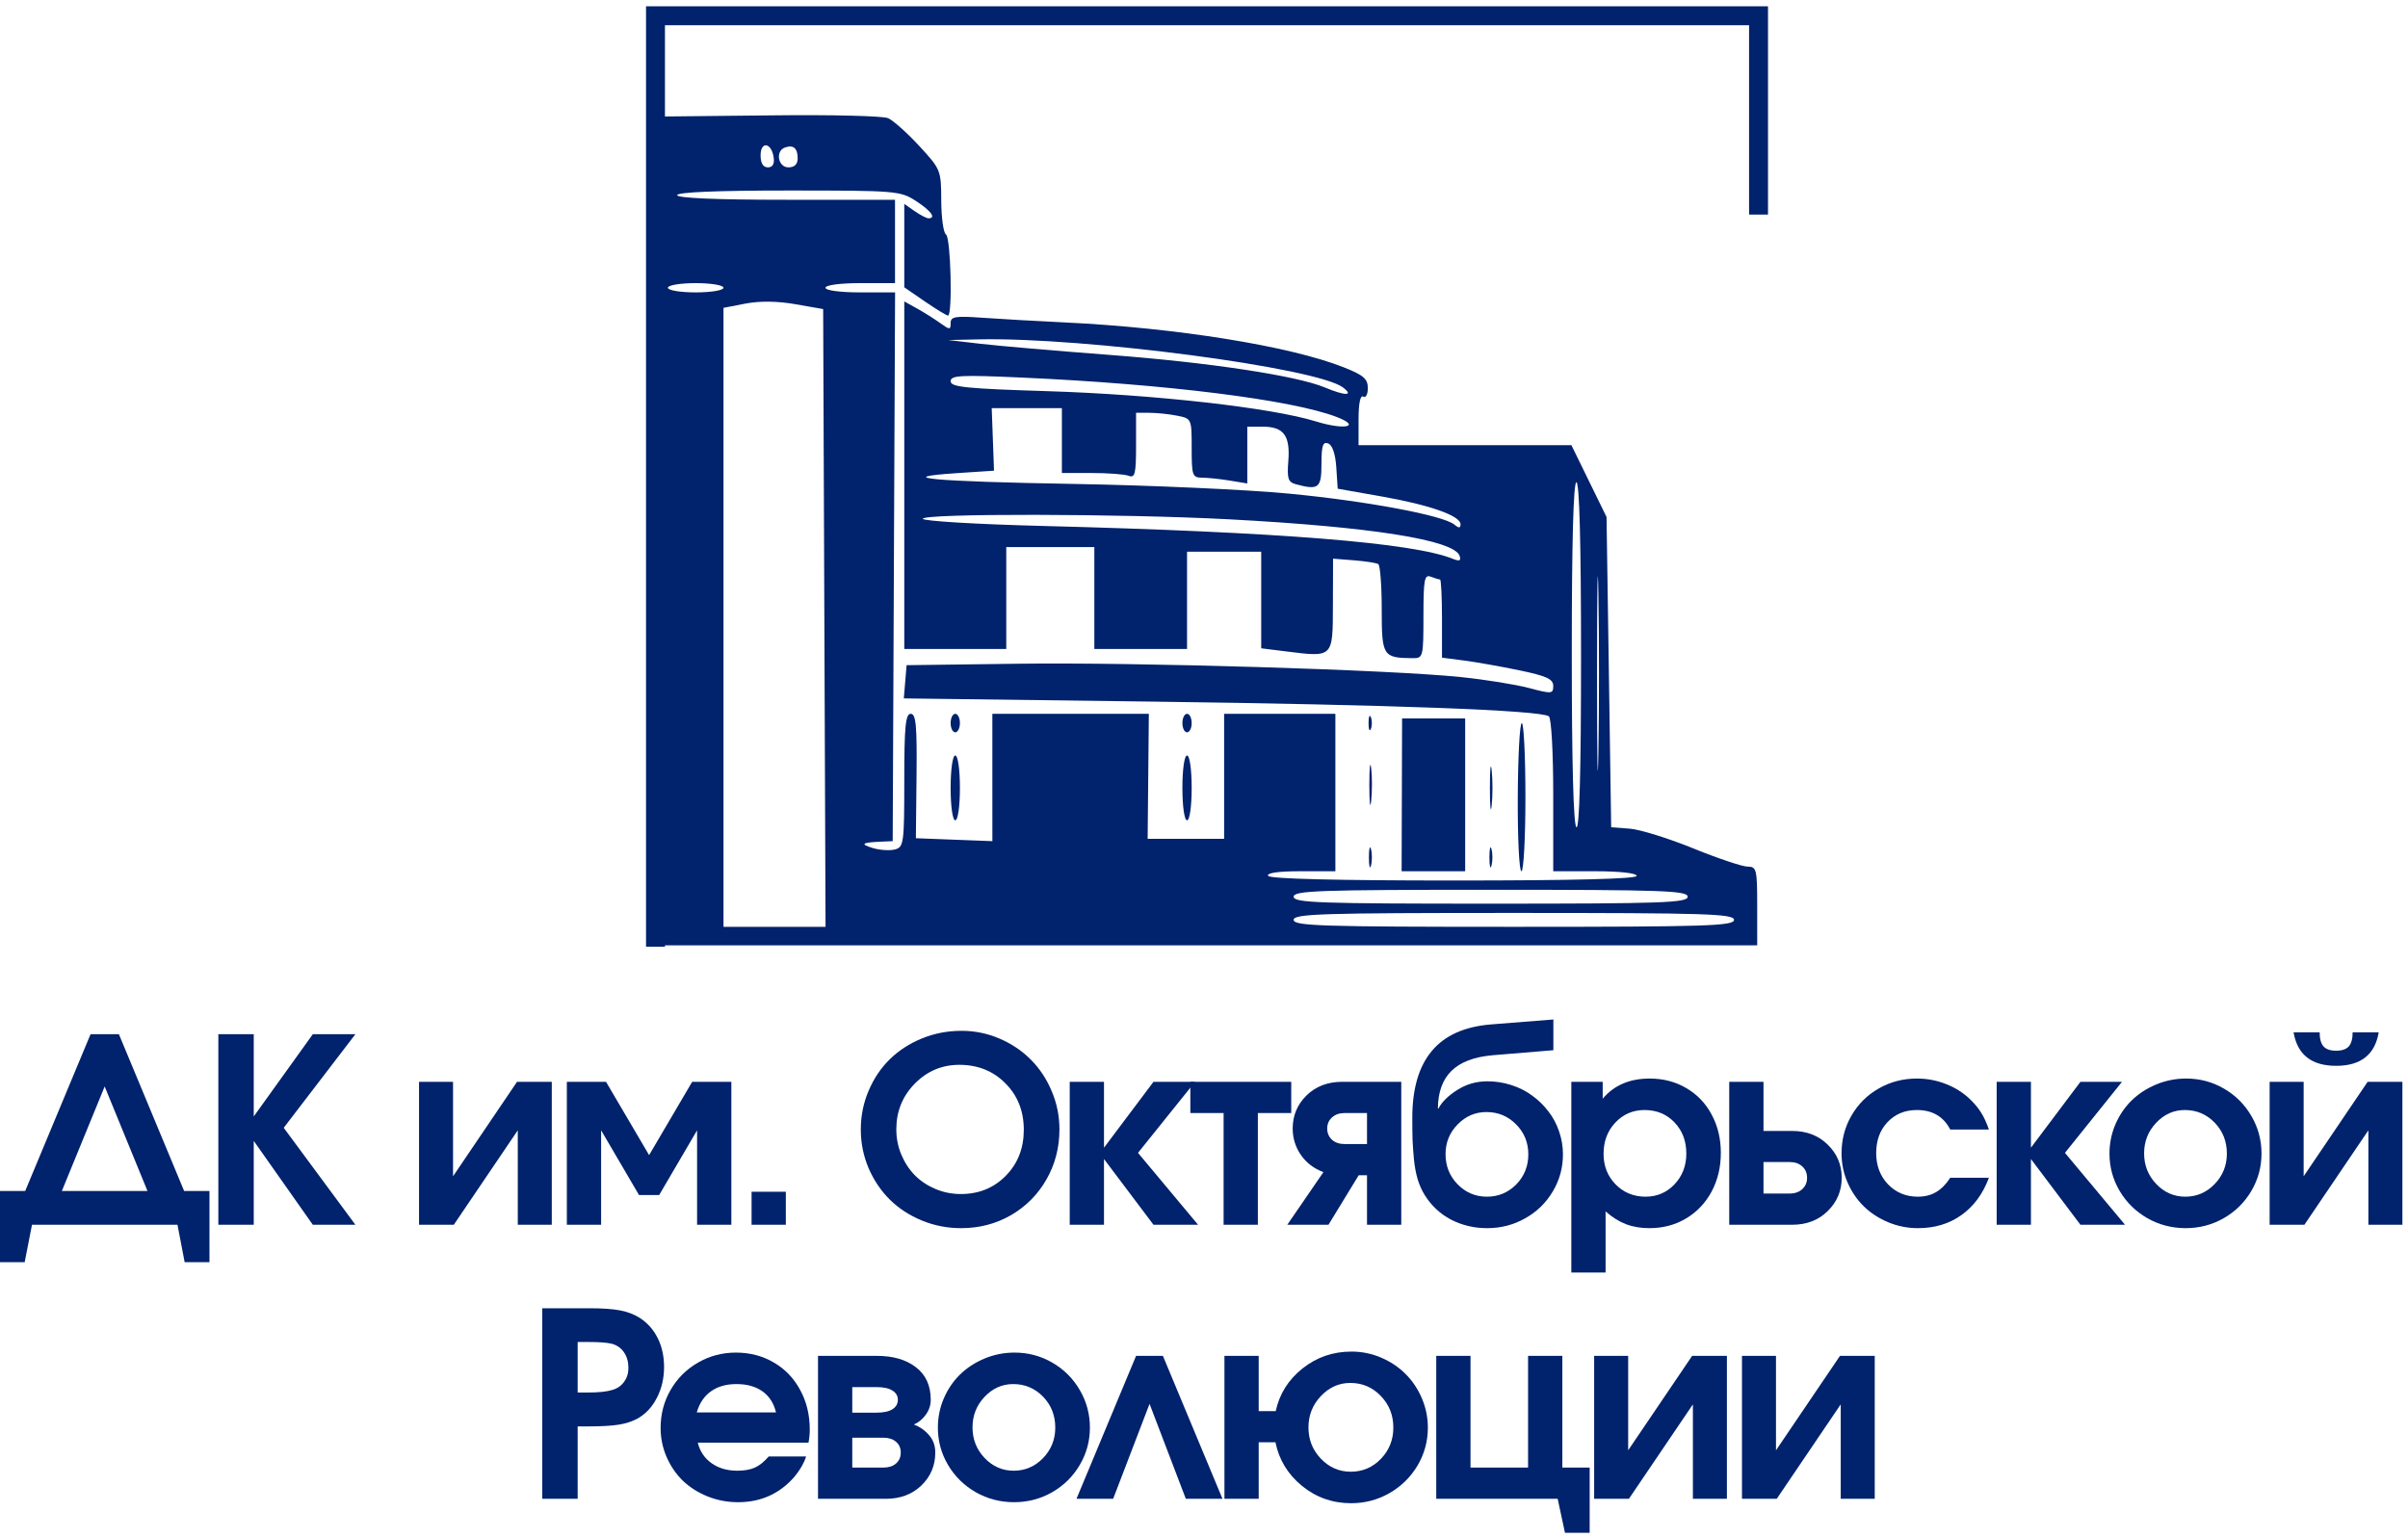
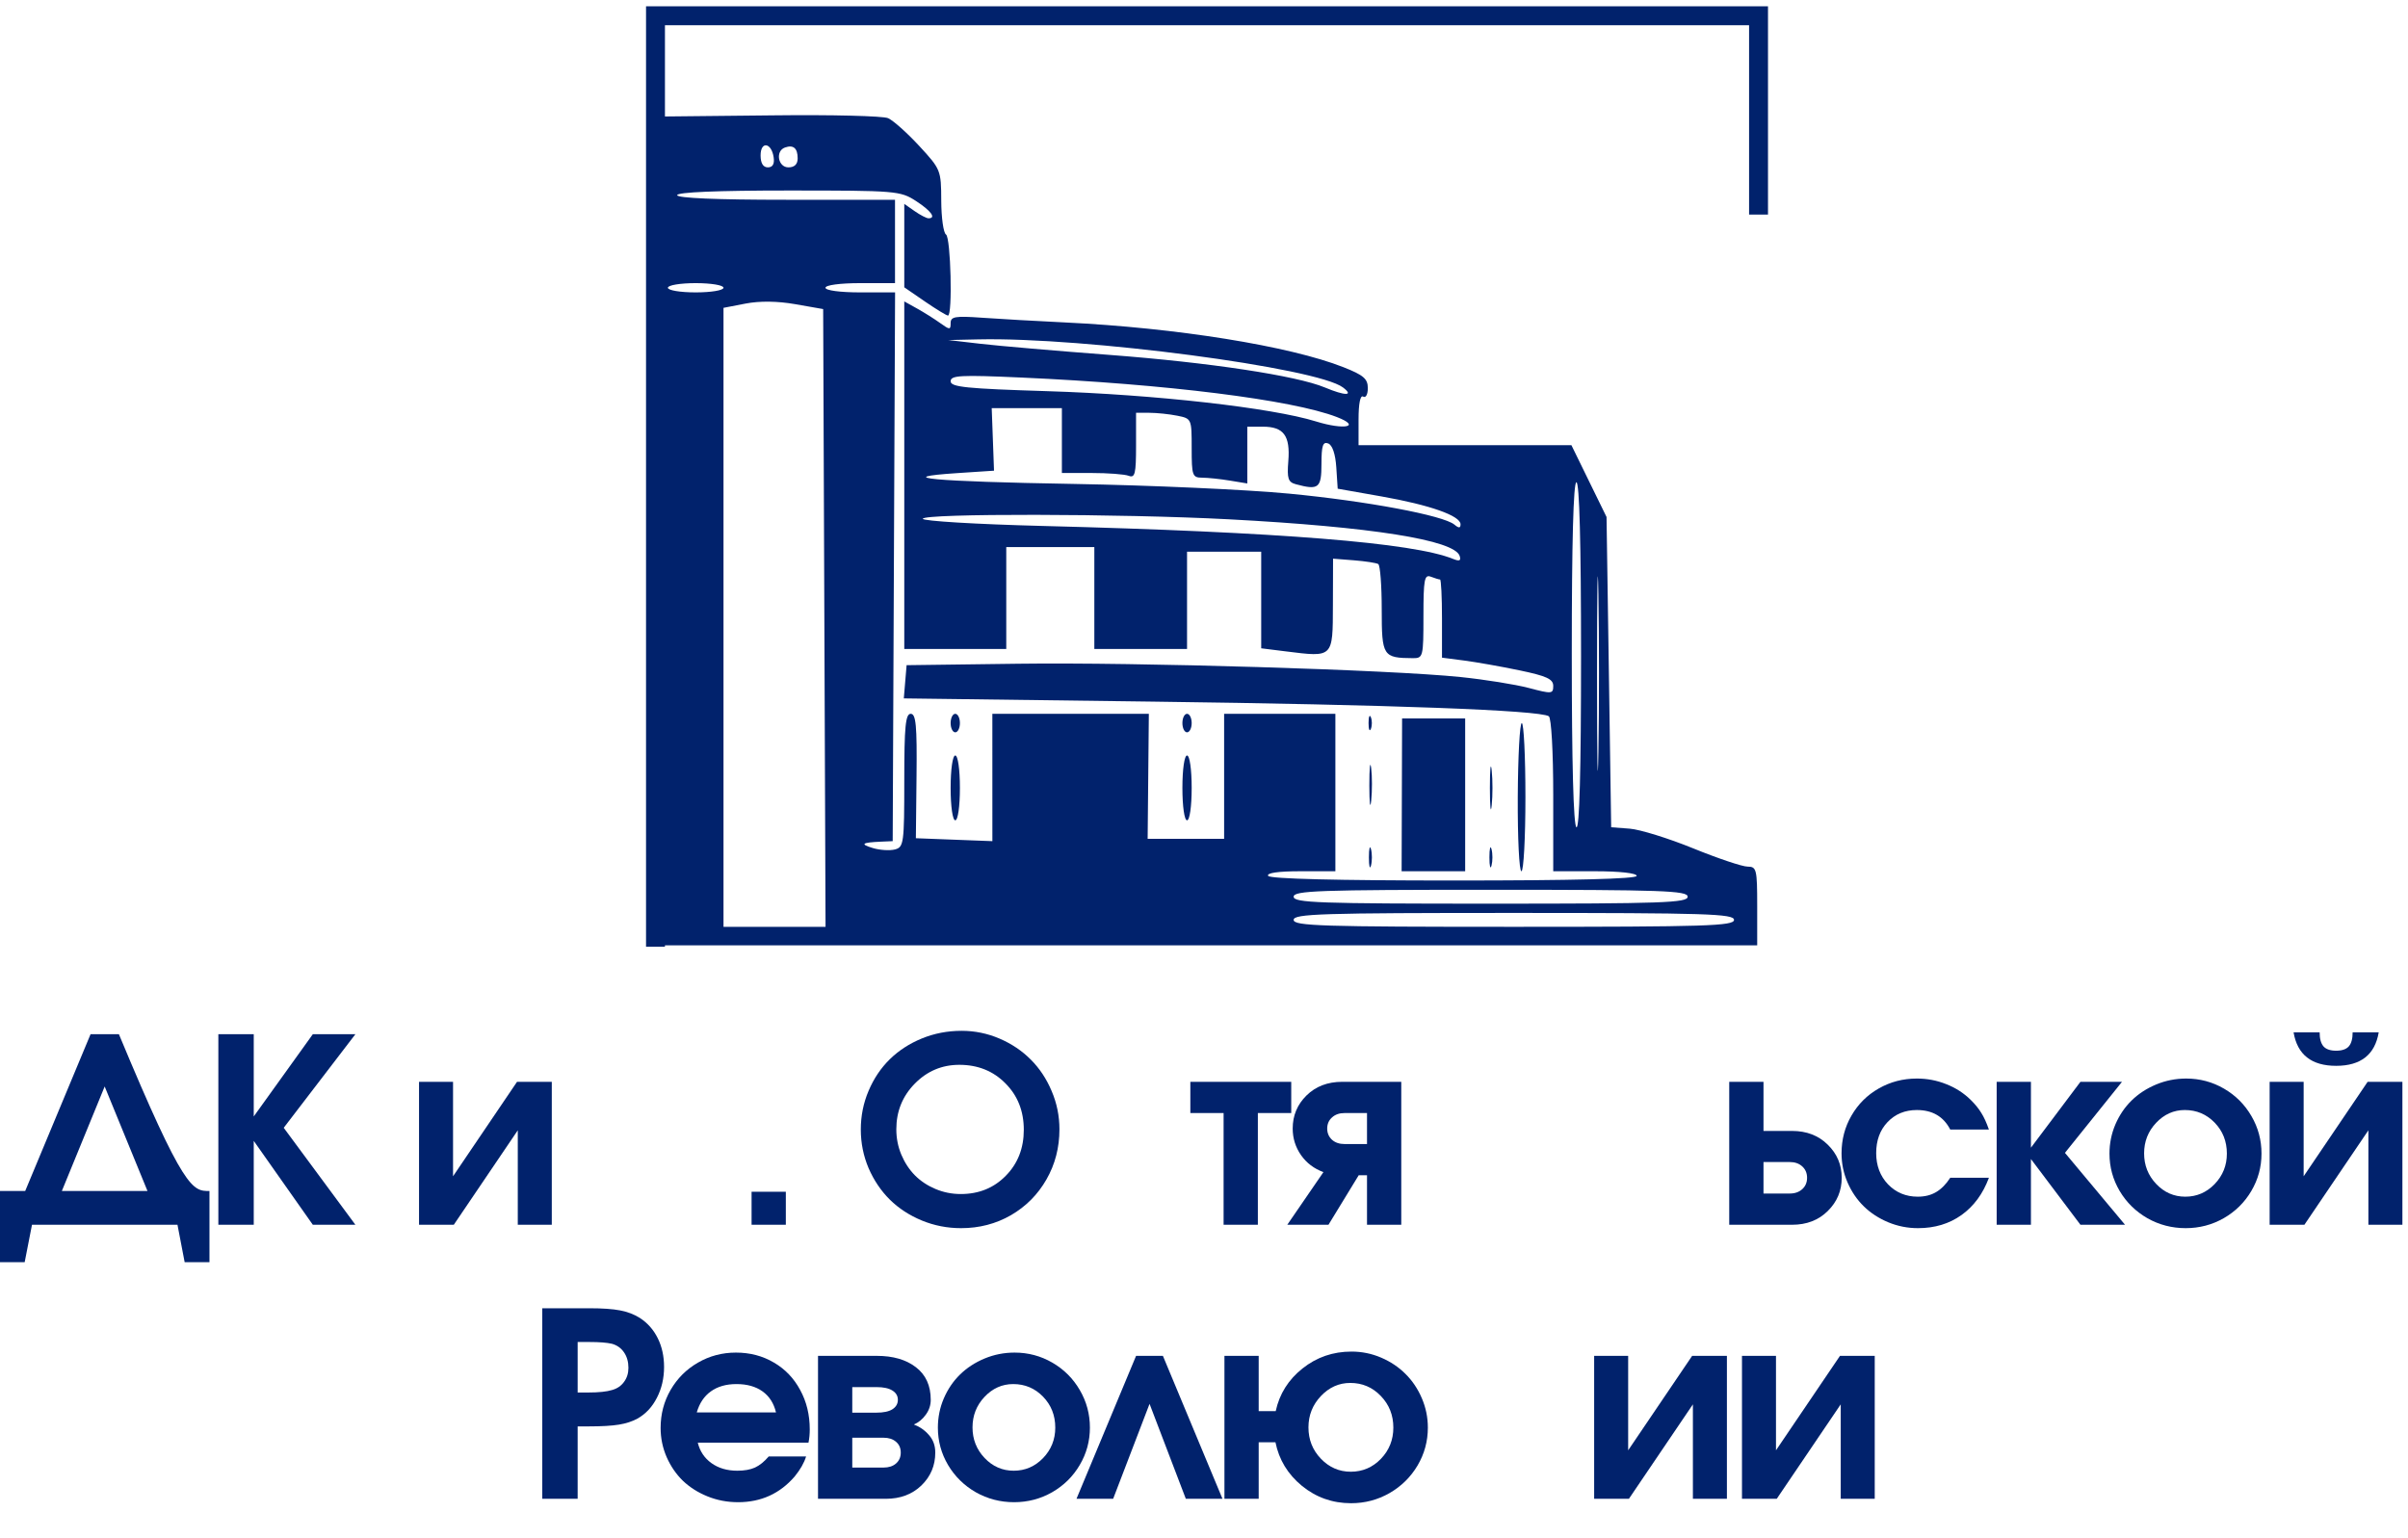
<svg xmlns="http://www.w3.org/2000/svg" width="382" height="244" viewBox="0 0 382 244" fill="none">
  <path d="M280.471 34.044H277.471V4H105.486V18.48L122.68 18.302C131.881 18.193 140.071 18.394 140.88 18.748C141.689 19.102 143.914 21.086 145.825 23.156C149.24 26.855 149.3 27.006 149.317 31.837C149.328 34.54 149.667 36.956 150.071 37.207C150.83 37.676 151.135 50.065 150.388 50.065C150.157 50.065 148.503 49.057 146.711 47.826L143.453 45.586V32.349L145.088 33.491C145.986 34.12 146.979 34.636 147.294 34.636C148.571 34.636 147.702 33.44 145.293 31.881C142.824 30.284 142.146 30.227 125.08 30.227C113.798 30.227 107.422 30.492 107.422 30.962C107.422 31.431 113.672 31.696 124.702 31.696H141.982V44.922H136.468C133.282 44.922 130.952 45.233 130.952 45.657C130.954 46.082 133.284 46.392 136.474 46.392H141.994L141.615 133.458L139.776 133.538C136.698 133.672 136.376 133.924 138.48 134.558C139.587 134.89 141.159 134.988 141.974 134.775C143.37 134.41 143.453 133.794 143.453 123.821C143.453 115.278 143.65 113.253 144.478 113.253C145.308 113.253 145.483 115.126 145.397 123.124L145.292 132.994L151.36 133.227L157.429 133.458L157.425 113.253H182.249L182.06 133.091H194.192V113.253H211.841V138.234H206.282C202.765 138.234 200.892 138.504 201.178 138.969C201.468 139.438 212.094 139.704 230.636 139.704C249.48 139.704 259.639 139.446 259.639 138.969C259.638 138.533 256.941 138.234 253.021 138.234H246.402V126.154C246.402 119.254 246.1 113.888 245.698 113.64C244.143 112.68 220.472 111.805 182.94 111.32L143.379 110.809L143.6 108.173L143.821 105.538L161.47 105.309C180.542 105.06 220.395 106.258 231.695 107.419C235.537 107.814 240.418 108.596 242.542 109.158C246.171 110.12 246.402 110.1 246.402 108.828C246.402 107.741 245.355 107.257 241.071 106.363C238.14 105.751 234.168 105.048 232.247 104.799L228.754 104.346V98.147C228.754 94.736 228.615 91.945 228.446 91.945C228.277 91.945 227.615 91.745 226.976 91.5C225.967 91.114 225.812 91.945 225.812 97.745C225.812 104.197 225.754 104.436 224.158 104.426C219.376 104.397 219.194 104.115 219.194 96.679C219.194 92.911 218.946 89.678 218.643 89.494C218.339 89.311 216.602 89.043 214.782 88.899L211.473 88.64L211.45 95.986C211.424 104.408 211.541 104.292 203.988 103.35L200.075 102.861V87.537H188.31V102.967H173.603V86.803H159.631V102.967H143.453V47.823L145.476 48.947C146.588 49.566 148.243 50.607 149.152 51.261C150.677 52.356 150.807 52.355 150.807 51.252C150.807 50.229 151.528 50.106 155.771 50.41C158.5 50.606 164.426 50.943 168.939 51.159C186.608 52.006 204.614 54.901 213.128 58.263C216.314 59.521 216.988 60.1 216.988 61.582C216.988 62.592 216.666 63.178 216.253 62.923C215.796 62.641 215.518 64.018 215.518 66.554V70.638H249.288L254.858 82.026L255.227 106.641L255.594 131.254L258.535 131.477C260.153 131.599 264.682 133.005 268.6 134.6C272.517 136.195 276.405 137.5 277.24 137.5C278.654 137.5 278.758 137.926 278.758 143.745V149.99H105.486V150.203H102.486V1H280.471V34.044ZM126.173 48.265C123.334 47.767 120.516 47.732 118.268 48.167L114.775 48.842V147.051H130.963L130.773 98.045L130.585 49.038L126.173 48.265ZM240.151 144.847C209.594 144.847 205.223 144.985 205.223 145.949C205.223 146.913 209.595 147.051 240.151 147.051C270.708 147.051 275.081 146.913 275.081 145.949C275.081 144.985 270.709 144.847 240.151 144.847ZM236.475 141.173C209.185 141.173 205.223 141.313 205.223 142.275C205.223 143.238 209.186 143.378 236.475 143.378C263.764 143.378 267.727 143.238 267.728 142.275C267.728 141.313 263.764 141.173 236.475 141.173ZM232.431 138.234H222.35L222.424 113.988H232.431V138.234ZM241.413 114.723C241.731 114.726 241.99 120.015 241.99 126.479C241.99 132.944 241.704 138.234 241.354 138.234C241.004 138.23 240.744 132.941 240.776 126.479C240.809 120.013 241.095 114.723 241.413 114.723ZM217.159 136.03C217.159 134.616 217.311 134.037 217.495 134.744C217.68 135.452 217.68 136.608 217.495 137.315C217.311 138.023 217.159 137.444 217.159 136.03ZM236.278 136.03C236.278 134.616 236.43 134.037 236.614 134.744C236.8 135.452 236.799 136.608 236.614 137.315C236.43 138.023 236.278 137.444 236.278 136.03ZM250.079 76.516C249.602 76.516 249.344 86.053 249.344 103.658C249.344 120.961 249.611 130.964 250.079 131.254C250.564 131.553 250.814 122.322 250.814 104.112C250.814 86.208 250.556 76.519 250.079 76.516ZM151.542 119.866C151.962 119.866 152.277 122.07 152.277 125.009C152.277 127.948 151.962 130.152 151.542 130.152C151.122 130.151 150.807 127.947 150.807 125.009C150.807 122.071 151.122 119.867 151.542 119.866ZM188.31 119.866C188.729 119.866 189.045 122.07 189.045 125.009C189.045 127.948 188.729 130.152 188.31 130.152C187.89 130.152 187.574 127.948 187.574 125.009C187.574 122.07 187.89 119.866 188.31 119.866ZM236.354 125.009C236.354 121.978 236.484 120.739 236.643 122.254C236.801 123.77 236.801 126.25 236.643 127.765C236.484 129.28 236.354 128.039 236.354 125.009ZM217.229 124.642C217.227 121.813 217.357 120.565 217.52 121.87C217.682 123.174 217.684 125.489 217.525 127.014C217.366 128.537 217.233 127.47 217.229 124.642ZM253.57 94.286C253.449 87.544 253.351 93.268 253.351 107.008C253.351 120.747 253.45 126.265 253.571 119.268C253.692 112.271 253.692 101.029 253.57 94.286ZM151.542 113.253C151.946 113.253 152.277 113.914 152.277 114.723C152.277 115.531 151.946 116.192 151.542 116.192C151.138 116.192 150.807 115.531 150.807 114.723C150.807 113.915 151.138 113.253 151.542 113.253ZM188.31 113.253C188.714 113.253 189.045 113.914 189.045 114.723C189.045 115.531 188.714 116.192 188.31 116.192C187.905 116.192 187.574 115.531 187.574 114.723C187.574 113.914 187.905 113.253 188.31 113.253ZM217.104 114.723C217.104 113.713 217.271 113.3 217.475 113.804C217.679 114.309 217.679 115.136 217.475 115.641C217.271 116.146 217.105 115.733 217.104 114.723ZM194.928 82.393C177.901 81.492 146.402 81.439 146.395 82.311C146.395 82.669 154.915 83.181 165.33 83.447C203.054 84.413 224.196 86.11 230.509 88.677C231.529 89.092 231.806 88.967 231.556 88.205C230.725 85.679 217.557 83.59 194.928 82.393ZM157.507 69.72L157.689 74.679L151.858 75.064C141.2 75.768 147.981 76.399 170.294 76.781C182.427 76.989 197.814 77.681 204.487 78.32C216.832 79.502 228.959 81.775 230.721 83.235C231.435 83.828 231.695 83.813 231.695 83.181C231.695 81.835 226.831 80.12 219.194 78.772L212.208 77.539L211.987 74.152C211.848 72.036 211.366 70.613 210.7 70.358C209.858 70.035 209.635 70.714 209.635 73.6C209.635 77.447 209.19 77.803 205.588 76.835C204.339 76.5 204.155 75.94 204.377 73.153C204.697 69.132 203.64 67.699 200.354 67.699H197.869V76.708L195.111 76.253C193.595 76.002 191.609 75.793 190.699 75.789C189.158 75.782 189.045 75.462 189.045 71.098C189.045 66.439 189.032 66.411 186.747 65.954C185.483 65.701 183.498 65.495 182.335 65.495H180.221V70.717C180.221 75.177 180.051 75.873 179.058 75.492C178.418 75.247 175.771 75.047 173.175 75.047H168.455V64.76H157.323L157.507 69.72ZM162.021 59.902C152.354 59.468 150.807 59.55 150.807 60.493C150.807 61.412 153.268 61.663 166.174 62.065C183.167 62.594 201.775 64.693 208.771 66.868C213.291 68.274 216.027 67.691 212.068 66.166C204.968 63.431 185.029 60.935 162.021 59.902ZM213.044 61.472C208.909 58.342 172.023 53.479 155.219 53.847L150.439 53.952L155.587 54.552C158.418 54.881 167.611 55.672 176.015 56.309C191.83 57.508 205.685 59.604 210.172 61.477C213.42 62.833 214.84 62.83 213.044 61.472ZM110.363 44.922C107.912 44.922 105.951 45.249 105.951 45.657C105.953 46.066 107.913 46.392 110.363 46.392C112.813 46.392 114.774 46.066 114.775 45.657C114.775 45.249 112.814 44.922 110.363 44.922ZM122.731 24.958C122.384 22.606 120.658 22.354 120.658 24.655C120.658 25.89 121.062 26.554 121.812 26.554C122.578 26.554 122.887 26.018 122.731 24.958ZM126.54 25.127C126.54 23.507 125.858 22.928 124.519 23.407C122.969 23.963 123.423 26.553 125.069 26.554C126.035 26.554 126.54 26.063 126.54 25.127Z" fill="#01226C" />
  <path d="M291.889 215.123C291.889 215.123 293.728 215.123 297.404 215.123C297.404 215.123 297.404 222.683 297.404 237.802C297.404 237.802 295.606 237.802 292.009 237.802C292.009 237.802 292.009 232.807 292.009 222.816C292.009 222.816 288.626 227.812 281.859 237.802C281.859 237.802 280.02 237.802 276.344 237.802C276.344 237.802 276.344 230.243 276.344 215.123C276.344 215.123 278.142 215.123 281.739 215.123C281.739 215.123 281.739 220.119 281.739 230.109C281.739 230.109 285.122 225.114 291.889 215.123Z" fill="#01226C" />
  <path d="M268.438 215.123C268.438 215.123 270.276 215.123 273.953 215.123C273.953 215.123 273.953 222.683 273.953 237.802C273.953 237.802 272.155 237.802 268.558 237.802C268.558 237.802 268.558 232.807 268.558 222.816C268.558 222.816 265.175 227.812 258.407 237.802C258.407 237.802 256.569 237.802 252.893 237.802C252.893 237.802 252.893 230.243 252.893 215.123C252.893 215.123 254.691 215.123 258.288 215.123C258.288 215.123 258.288 220.119 258.288 230.109C258.288 230.109 261.671 225.114 268.438 215.123Z" fill="#01226C" />
-   <path d="M247.845 215.123C247.845 215.123 247.845 221.031 247.845 232.847C247.845 232.847 249.291 232.847 252.181 232.847C252.181 232.847 252.181 236.297 252.181 243.197C252.181 243.197 250.876 243.197 248.265 243.197C248.265 243.197 247.879 241.399 247.106 237.802C247.106 237.802 240.685 237.802 227.844 237.802C227.844 237.802 227.844 230.243 227.844 215.123C227.844 215.123 229.655 215.123 233.279 215.123C233.279 215.123 233.279 221.031 233.279 232.847C233.279 232.847 236.323 232.847 242.41 232.847C242.41 232.847 242.41 226.939 242.41 215.123C242.41 215.123 244.222 215.123 247.845 215.123Z" fill="#01226C" />
  <path d="M214.204 219.419C212.405 219.419 210.847 220.119 209.528 221.517C208.223 222.903 207.57 224.555 207.57 226.473C207.57 228.418 208.229 230.076 209.548 231.448C210.867 232.82 212.445 233.506 214.284 233.506C216.149 233.506 217.74 232.827 219.059 231.468C220.378 230.096 221.037 228.444 221.037 226.513C221.037 224.528 220.371 222.849 219.039 221.477C217.72 220.105 216.109 219.419 214.204 219.419ZM214.404 214.444C216.042 214.444 217.607 214.764 219.099 215.403C220.591 216.042 221.877 216.902 222.956 217.981C224.048 219.06 224.914 220.345 225.553 221.837C226.193 223.329 226.512 224.888 226.512 226.513C226.512 228.671 225.966 230.676 224.874 232.527C223.782 234.365 222.296 235.824 220.418 236.903C218.553 237.969 216.522 238.502 214.324 238.502C211.38 238.502 208.782 237.583 206.531 235.744C204.293 233.906 202.894 231.601 202.335 228.831H199.677V237.802H194.242V215.123H199.677V223.895H202.375C202.974 221.151 204.393 218.893 206.631 217.121C208.869 215.336 211.46 214.444 214.404 214.444Z" fill="#01226C" />
  <path d="M193.932 237.802C193.932 237.802 191.994 237.802 188.117 237.802C188.117 237.802 186.199 232.78 182.363 222.736C182.363 222.736 180.438 227.758 176.588 237.802C176.588 237.802 174.65 237.802 170.773 237.802C170.773 237.802 173.924 230.243 180.225 215.123C180.225 215.123 181.643 215.123 184.481 215.123C184.481 215.123 187.631 222.683 193.932 237.802Z" fill="#01226C" />
  <path d="M160.952 214.604C163.11 214.604 165.108 215.137 166.946 216.202C168.785 217.268 170.237 218.72 171.302 220.558C172.368 222.383 172.901 224.368 172.901 226.513C172.901 228.644 172.361 230.622 171.282 232.447C170.217 234.259 168.758 235.698 166.906 236.763C165.055 237.816 163.043 238.342 160.872 238.342C158.687 238.342 156.663 237.816 154.798 236.763C152.946 235.698 151.481 234.259 150.402 232.447C149.323 230.622 148.783 228.644 148.783 226.513C148.783 224.888 149.096 223.342 149.722 221.877C150.362 220.398 151.221 219.133 152.3 218.081C153.392 217.015 154.691 216.169 156.196 215.543C157.702 214.917 159.287 214.604 160.952 214.604ZM160.732 219.599C158.974 219.599 157.455 220.279 156.176 221.637C154.911 222.983 154.278 224.595 154.278 226.473C154.278 228.364 154.918 229.983 156.196 231.328C157.475 232.674 159.014 233.346 160.812 233.346C162.624 233.346 164.176 232.68 165.468 231.348C166.76 230.003 167.406 228.391 167.406 226.513C167.406 224.568 166.76 222.929 165.468 221.597C164.176 220.265 162.597 219.599 160.732 219.599Z" fill="#01226C" />
  <path d="M135.203 220.079C135.203 220.079 135.203 221.431 135.203 224.135C135.203 224.135 136.481 224.135 139.039 224.135C140.158 224.135 141.004 223.955 141.577 223.595C142.149 223.222 142.436 222.723 142.436 222.097C142.436 221.471 142.143 220.978 141.557 220.618C140.984 220.259 140.145 220.079 139.039 220.079H135.203ZM135.203 228.111C135.203 228.111 135.203 229.69 135.203 232.847C135.203 232.847 136.854 232.847 140.158 232.847C140.984 232.847 141.643 232.634 142.136 232.207C142.642 231.768 142.895 231.188 142.895 230.469C142.895 229.75 142.642 229.177 142.136 228.751C141.643 228.324 140.984 228.111 140.158 228.111H135.203ZM144.974 226.013C145.919 226.373 146.719 226.932 147.371 227.692C148.037 228.438 148.37 229.363 148.37 230.469C148.37 232.521 147.638 234.259 146.172 235.684C144.707 237.096 142.822 237.802 140.518 237.802H129.768V215.123C129.768 215.123 132.878 215.123 139.099 215.123C141.67 215.123 143.735 215.723 145.293 216.922C146.865 218.121 147.651 219.846 147.651 222.097C147.651 222.963 147.385 223.755 146.852 224.475C146.332 225.194 145.706 225.707 144.974 226.013Z" fill="#01226C" />
  <path d="M128.257 228.891C128.257 228.891 122.403 228.891 110.693 228.891C111.026 230.263 111.752 231.348 112.871 232.148C113.99 232.947 115.356 233.346 116.968 233.346C118.087 233.346 119.019 233.18 119.765 232.847C120.511 232.501 121.237 231.914 121.943 231.089H127.877C127.558 232.114 126.958 233.167 126.079 234.246C123.735 236.976 120.737 238.342 117.087 238.342C115.382 238.342 113.771 238.035 112.252 237.423C110.733 236.81 109.428 235.984 108.336 234.945C107.257 233.893 106.397 232.64 105.758 231.188C105.119 229.723 104.799 228.178 104.799 226.553C104.799 224.368 105.325 222.363 106.377 220.538C107.443 218.7 108.888 217.255 110.713 216.202C112.552 215.137 114.563 214.604 116.748 214.604C118.972 214.604 120.977 215.13 122.762 216.182C124.547 217.221 125.939 218.673 126.938 220.538C127.951 222.39 128.457 224.475 128.457 226.792C128.457 227.538 128.39 228.238 128.257 228.891ZM110.534 224.095H123.102C122.756 222.643 122.043 221.531 120.964 220.758C119.885 219.985 118.506 219.599 116.828 219.599C115.203 219.599 113.85 219.985 112.771 220.758C111.706 221.517 110.96 222.63 110.534 224.095Z" fill="#01226C" />
  <path d="M86.023 237.802C86.023 237.802 86.023 227.725 86.023 207.57C86.023 207.57 88.521 207.57 93.516 207.57C95.581 207.57 97.2 207.683 98.372 207.91C99.558 208.136 100.603 208.536 101.509 209.109C102.735 209.908 103.68 210.98 104.346 212.326C105.013 213.671 105.346 215.19 105.346 216.882C105.346 218.68 104.966 220.312 104.207 221.777C103.461 223.242 102.435 224.341 101.129 225.074C100.304 225.527 99.325 225.847 98.192 226.033C97.06 226.22 95.475 226.313 93.437 226.313H91.638V237.802H86.023ZM91.638 220.938H93.277C94.982 220.938 96.261 220.805 97.113 220.538C97.912 220.312 98.538 219.886 98.991 219.259C99.458 218.633 99.691 217.887 99.691 217.022C99.691 216.062 99.458 215.243 98.991 214.564C98.525 213.884 97.886 213.431 97.073 213.205C96.274 213.019 95.088 212.925 93.516 212.925H91.638V220.938Z" fill="#01226C" />
  <path d="M363.847 163.791C363.847 163.791 365.226 163.791 367.983 163.791C367.983 164.816 368.19 165.562 368.603 166.029C369.016 166.482 369.682 166.708 370.601 166.708C371.52 166.708 372.186 166.482 372.599 166.029C373.012 165.562 373.219 164.816 373.219 163.791H377.355C376.755 167.334 374.504 169.106 370.601 169.106C366.698 169.106 364.447 167.334 363.847 163.791ZM375.596 171.643C375.596 171.643 377.435 171.643 381.111 171.643C381.111 171.643 381.111 179.203 381.111 194.322C381.111 194.322 379.313 194.322 375.716 194.322C375.716 194.322 375.716 189.327 375.716 179.336C375.716 179.336 372.333 184.332 365.566 194.322C365.566 194.322 363.727 194.322 360.051 194.322C360.051 194.322 360.051 186.763 360.051 171.643C360.051 171.643 361.849 171.643 365.446 171.643C365.446 171.643 365.446 176.639 365.446 186.63C365.446 186.63 368.829 181.634 375.596 171.643Z" fill="#01226C" />
  <path d="M346.811 171.124C348.969 171.124 350.967 171.657 352.806 172.723C354.644 173.788 356.096 175.24 357.162 177.078C358.227 178.903 358.76 180.888 358.76 183.033C358.76 185.164 358.221 187.143 357.142 188.967C356.076 190.779 354.617 192.218 352.766 193.283C350.914 194.336 348.903 194.862 346.731 194.862C344.547 194.862 342.522 194.336 340.657 193.283C338.805 192.218 337.34 190.779 336.261 188.967C335.182 187.143 334.643 185.164 334.643 183.033C334.643 181.408 334.956 179.863 335.582 178.397C336.221 176.919 337.08 175.653 338.159 174.601C339.252 173.535 340.55 172.689 342.056 172.063C343.561 171.437 345.146 171.124 346.811 171.124ZM346.592 176.119C344.833 176.119 343.315 176.799 342.036 178.157C340.77 179.503 340.137 181.115 340.137 182.993C340.137 184.885 340.777 186.503 342.056 187.849C343.335 189.194 344.873 189.867 346.671 189.867C348.483 189.867 350.035 189.201 351.327 187.869C352.619 186.523 353.265 184.911 353.265 183.033C353.265 181.088 352.619 179.45 351.327 178.118C350.035 176.785 348.456 176.119 346.592 176.119Z" fill="#01226C" />
  <path d="M316.748 194.323C316.748 194.323 316.748 186.763 316.748 171.643C316.748 171.643 318.56 171.643 322.183 171.643C322.183 171.643 322.183 175.127 322.183 182.094C322.183 182.094 324.801 178.61 330.036 171.643C330.036 171.643 332.234 171.643 336.63 171.643C336.63 171.643 333.612 175.4 327.578 182.913C327.578 182.913 330.755 186.716 337.109 194.323C337.109 194.323 334.751 194.323 330.036 194.323C330.036 194.323 327.418 190.846 322.183 183.892C322.183 183.892 322.183 187.369 322.183 194.323C322.183 194.323 320.371 194.323 316.748 194.323Z" fill="#01226C" />
  <path d="M309.383 186.869C309.383 186.869 311.427 186.869 315.517 186.869C314.571 189.414 313.119 191.385 311.161 192.784C309.216 194.169 306.918 194.862 304.267 194.862C302.616 194.862 301.037 194.549 299.532 193.923C298.04 193.297 296.754 192.458 295.675 191.405C294.596 190.353 293.737 189.094 293.098 187.629C292.458 186.163 292.139 184.618 292.139 182.993C292.139 180.808 292.665 178.81 293.717 176.999C294.77 175.174 296.208 173.742 298.033 172.703C299.872 171.65 301.89 171.124 304.088 171.124C305.713 171.124 307.258 171.417 308.723 172.003C310.202 172.576 311.494 173.402 312.6 174.481C313.319 175.187 313.885 175.88 314.298 176.559C314.724 177.225 315.131 178.111 315.517 179.217H309.383C308.317 177.152 306.552 176.119 304.088 176.119C302.196 176.119 300.644 176.759 299.432 178.038C298.233 179.303 297.634 180.942 297.634 182.953C297.634 184.938 298.26 186.59 299.512 187.908C300.777 189.214 302.349 189.867 304.227 189.867C305.346 189.867 306.312 189.627 307.125 189.147C307.951 188.668 308.703 187.908 309.383 186.869Z" fill="#01226C" />
  <path d="M279.757 184.372C279.757 184.372 279.757 186.037 279.757 189.367C279.757 189.367 281.149 189.367 283.933 189.367C284.746 189.367 285.405 189.134 285.912 188.668C286.418 188.202 286.671 187.602 286.671 186.869C286.671 186.137 286.418 185.537 285.912 185.071C285.405 184.605 284.746 184.372 283.933 184.372H279.757ZM284.293 179.436C286.598 179.436 288.482 180.162 289.948 181.614C291.426 183.053 292.166 184.805 292.166 186.869C292.166 188.934 291.426 190.693 289.948 192.145C288.482 193.597 286.598 194.323 284.293 194.323H274.322C274.322 194.323 274.322 186.763 274.322 171.643C274.322 171.643 276.134 171.643 279.757 171.643C279.757 171.643 279.757 174.241 279.757 179.436C279.757 179.436 281.269 179.436 284.293 179.436Z" fill="#01226C" />
-   <path d="M249.271 201.896C249.271 201.896 249.271 191.812 249.271 171.644C249.271 171.644 250.93 171.644 254.247 171.644C254.247 171.644 254.247 172.536 254.247 174.321C256.045 172.19 258.53 171.124 261.7 171.124C263.858 171.124 265.796 171.63 267.515 172.643C269.233 173.642 270.572 175.04 271.531 176.839C272.503 178.637 272.99 180.662 272.99 182.913C272.99 185.178 272.503 187.222 271.531 189.047C270.558 190.859 269.206 192.284 267.475 193.323C265.756 194.349 263.818 194.862 261.66 194.862C260.275 194.862 259.029 194.649 257.923 194.223C256.818 193.796 255.745 193.124 254.706 192.204V201.896H249.271ZM260.881 176.119C259.042 176.119 257.497 176.785 256.245 178.118C255.006 179.436 254.387 181.088 254.387 183.073C254.387 185.004 255.026 186.623 256.305 187.928C257.584 189.221 259.162 189.867 261.041 189.867C262.866 189.867 264.397 189.214 265.636 187.908C266.889 186.59 267.515 184.965 267.515 183.033C267.515 181.035 266.889 179.383 265.636 178.078C264.384 176.772 262.799 176.119 260.881 176.119Z" fill="#01226C" />
-   <path d="M235.794 176.439C234.036 176.439 232.517 177.092 231.238 178.397C229.959 179.703 229.32 181.275 229.32 183.113C229.32 185.004 229.959 186.603 231.238 187.908C232.517 189.214 234.062 189.867 235.874 189.867C237.699 189.867 239.251 189.221 240.53 187.928C241.808 186.623 242.448 185.031 242.448 183.153C242.448 181.275 241.802 179.689 240.51 178.397C239.231 177.092 237.659 176.439 235.794 176.439ZM235.954 171.564C237.246 171.564 238.498 171.757 239.71 172.143C240.936 172.529 242.042 173.082 243.027 173.802C244.013 174.508 244.872 175.34 245.605 176.299C246.351 177.245 246.924 178.311 247.323 179.496C247.736 180.668 247.943 181.887 247.943 183.153C247.943 185.284 247.403 187.249 246.324 189.047C245.259 190.846 243.8 192.264 241.948 193.303C240.11 194.343 238.099 194.862 235.914 194.862C233.849 194.862 231.938 194.409 230.179 193.503C228.434 192.584 227.029 191.259 225.963 189.527C225.524 188.808 225.164 187.988 224.884 187.069C224.618 186.15 224.425 185.111 224.305 183.952C224.198 182.78 224.125 181.747 224.085 180.855C224.058 179.949 224.045 178.777 224.045 177.338C224.045 172.742 225.077 169.212 227.142 166.748C229.207 164.27 232.351 162.865 236.573 162.532L246.424 161.753V166.628L236.773 167.427C233.856 167.681 231.685 168.506 230.259 169.905C228.847 171.29 228.128 173.275 228.101 175.86L228.181 175.9C228.714 174.861 229.7 173.881 231.138 172.962C232.577 172.03 234.182 171.564 235.954 171.564Z" fill="#01226C" />
  <path d="M216.859 181.514C216.859 181.514 216.859 179.876 216.859 176.599C216.859 176.599 215.667 176.599 213.283 176.599C212.47 176.599 211.811 176.832 211.304 177.298C210.798 177.751 210.545 178.337 210.545 179.057C210.545 179.776 210.798 180.369 211.304 180.835C211.811 181.288 212.47 181.514 213.283 181.514H216.859ZM209.946 185.97C208.454 185.424 207.268 184.525 206.389 183.273C205.51 182.007 205.07 180.602 205.07 179.057C205.07 176.992 205.803 175.24 207.268 173.801C208.733 172.363 210.618 171.643 212.923 171.643H222.294V194.323C222.294 194.323 220.483 194.323 216.859 194.323C216.859 194.323 216.859 191.705 216.859 186.47C216.859 186.47 216.42 186.47 215.54 186.47C215.54 186.47 213.942 189.087 210.745 194.323C210.745 194.323 208.567 194.323 204.211 194.323C204.211 194.323 206.123 191.538 209.946 185.97Z" fill="#01226C" />
  <path d="M204.839 176.599C204.839 176.599 203.074 176.599 199.544 176.599C199.544 176.599 199.544 182.507 199.544 194.323C199.544 194.323 197.732 194.323 194.109 194.323C194.109 194.323 194.109 188.415 194.109 176.599C194.109 176.599 192.351 176.599 188.834 176.599C188.834 176.599 188.834 174.947 188.834 171.643C188.834 171.643 194.169 171.643 204.839 171.643C204.839 171.643 204.839 173.295 204.839 176.599Z" fill="#01226C" />
-   <path d="M169.699 194.323C169.699 194.323 169.699 186.763 169.699 171.643C169.699 171.643 171.511 171.643 175.134 171.643C175.134 171.643 175.134 175.127 175.134 182.094C175.134 182.094 177.752 178.61 182.987 171.643C182.987 171.643 185.185 171.643 189.581 171.643C189.581 171.643 186.564 175.4 180.529 182.913C180.529 182.913 183.706 186.716 190.06 194.323C190.06 194.323 187.703 194.323 182.987 194.323C182.987 194.323 180.369 190.846 175.134 183.892C175.134 183.892 175.134 187.369 175.134 194.323C175.134 194.323 173.323 194.323 169.699 194.323Z" fill="#01226C" />
  <path d="M152.542 163.551C154.647 163.551 156.658 163.964 158.576 164.79C160.494 165.616 162.146 166.728 163.532 168.127C164.917 169.512 166.016 171.171 166.829 173.102C167.655 175.034 168.067 177.058 168.067 179.177C168.067 182.08 167.381 184.731 166.009 187.129C164.637 189.527 162.759 191.419 160.375 192.804C157.99 194.176 155.353 194.862 152.462 194.862C150.277 194.862 148.199 194.456 146.228 193.643C144.27 192.831 142.584 191.732 141.172 190.346C139.76 188.947 138.635 187.282 137.795 185.351C136.97 183.406 136.557 181.361 136.557 179.216C136.557 177.045 136.97 174.994 137.795 173.062C138.621 171.117 139.74 169.452 141.152 168.067C142.564 166.681 144.256 165.582 146.228 164.77C148.213 163.957 150.317 163.551 152.542 163.551ZM152.182 168.946C149.425 168.946 147.067 169.945 145.109 171.943C143.164 173.928 142.191 176.339 142.191 179.177C142.191 180.602 142.458 181.947 142.991 183.213C143.524 184.478 144.243 185.571 145.149 186.49C146.055 187.396 147.14 188.115 148.406 188.648C149.671 189.181 151.01 189.447 152.422 189.447C155.286 189.447 157.664 188.481 159.555 186.55C161.46 184.618 162.413 182.187 162.413 179.256C162.413 176.286 161.44 173.828 159.495 171.883C157.564 169.925 155.126 168.946 152.182 168.946Z" fill="#01226C" />
  <path d="M119.229 194.323C119.229 194.323 119.229 192.577 119.229 189.087C119.229 189.087 121.04 189.087 124.663 189.087C124.663 189.087 124.663 190.832 124.663 194.323C124.663 194.323 122.852 194.323 119.229 194.323Z" fill="#01226C" />
-   <path d="M104.57 189.607C104.57 189.607 103.505 189.607 101.373 189.607C101.373 189.607 99.368 186.183 95.359 179.336C95.359 179.336 95.359 184.332 95.359 194.323C95.359 194.323 93.547 194.323 89.924 194.323C89.924 194.323 89.924 186.763 89.924 171.643C89.924 171.643 91.995 171.643 96.138 171.643C96.138 171.643 98.416 175.52 102.972 183.273C102.972 183.273 105.25 179.396 109.805 171.643C109.805 171.643 111.877 171.643 116.02 171.643C116.02 171.643 116.02 179.203 116.02 194.323C116.02 194.323 114.208 194.323 110.585 194.323C110.585 194.323 110.585 189.327 110.585 179.336C110.585 179.336 108.58 182.76 104.57 189.607Z" fill="#01226C" />
  <path d="M82.02 171.643C82.02 171.643 83.859 171.643 87.535 171.643C87.535 171.643 87.535 179.203 87.535 194.323C87.535 194.323 85.737 194.323 82.14 194.323C82.14 194.323 82.14 189.327 82.14 179.336C82.14 179.336 78.757 184.332 71.99 194.323C71.99 194.323 70.151 194.323 66.475 194.323C66.475 194.323 66.475 186.763 66.475 171.643C66.475 171.643 68.273 171.643 71.87 171.643C71.87 171.643 71.87 176.639 71.87 186.63C71.87 186.63 75.253 181.634 82.02 171.643Z" fill="#01226C" />
  <path d="M34.639 194.323C34.639 194.323 34.639 184.245 34.639 164.09C34.639 164.09 36.51 164.09 40.254 164.09C40.254 164.09 40.254 168.44 40.254 177.138C40.254 177.138 43.377 172.789 49.625 164.09C49.625 164.09 51.876 164.09 56.379 164.09C56.379 164.09 52.589 169.039 45.009 178.937C45.009 178.937 48.799 184.065 56.379 194.323C56.379 194.323 54.127 194.323 49.625 194.323C49.625 194.323 46.501 189.887 40.254 181.015C40.254 181.015 40.254 185.451 40.254 194.323C40.254 194.323 38.382 194.323 34.639 194.323Z" fill="#01226C" />
-   <path d="M33.229 200.257C33.229 200.257 31.917 200.257 29.293 200.257C29.293 200.257 28.913 198.279 28.154 194.323C28.154 194.323 20.461 194.323 5.075 194.323C5.075 194.323 4.689 196.301 3.916 200.257C3.916 200.257 2.611 200.257 0 200.257C0 200.257 0 196.494 0 188.967C0 188.967 1.332 188.967 3.996 188.967C3.996 188.967 7.453 180.675 14.367 164.09C14.367 164.09 15.865 164.09 18.863 164.09C18.863 164.09 22.313 172.383 29.213 188.967C29.213 188.967 30.552 188.967 33.229 188.967C33.229 188.967 33.229 192.731 33.229 200.257ZM9.811 188.967C9.811 188.967 14.34 188.967 23.398 188.967C23.398 188.967 21.134 183.439 16.605 172.383C16.605 172.383 14.34 177.911 9.811 188.967Z" fill="#01226C" />
+   <path d="M33.229 200.257C33.229 200.257 31.917 200.257 29.293 200.257C29.293 200.257 28.913 198.279 28.154 194.323C28.154 194.323 20.461 194.323 5.075 194.323C5.075 194.323 4.689 196.301 3.916 200.257C3.916 200.257 2.611 200.257 0 200.257C0 200.257 0 196.494 0 188.967C0 188.967 1.332 188.967 3.996 188.967C3.996 188.967 7.453 180.675 14.367 164.09C14.367 164.09 15.865 164.09 18.863 164.09C29.213 188.967 30.552 188.967 33.229 188.967C33.229 188.967 33.229 192.731 33.229 200.257ZM9.811 188.967C9.811 188.967 14.34 188.967 23.398 188.967C23.398 188.967 21.134 183.439 16.605 172.383C16.605 172.383 14.34 177.911 9.811 188.967Z" fill="#01226C" />
</svg>